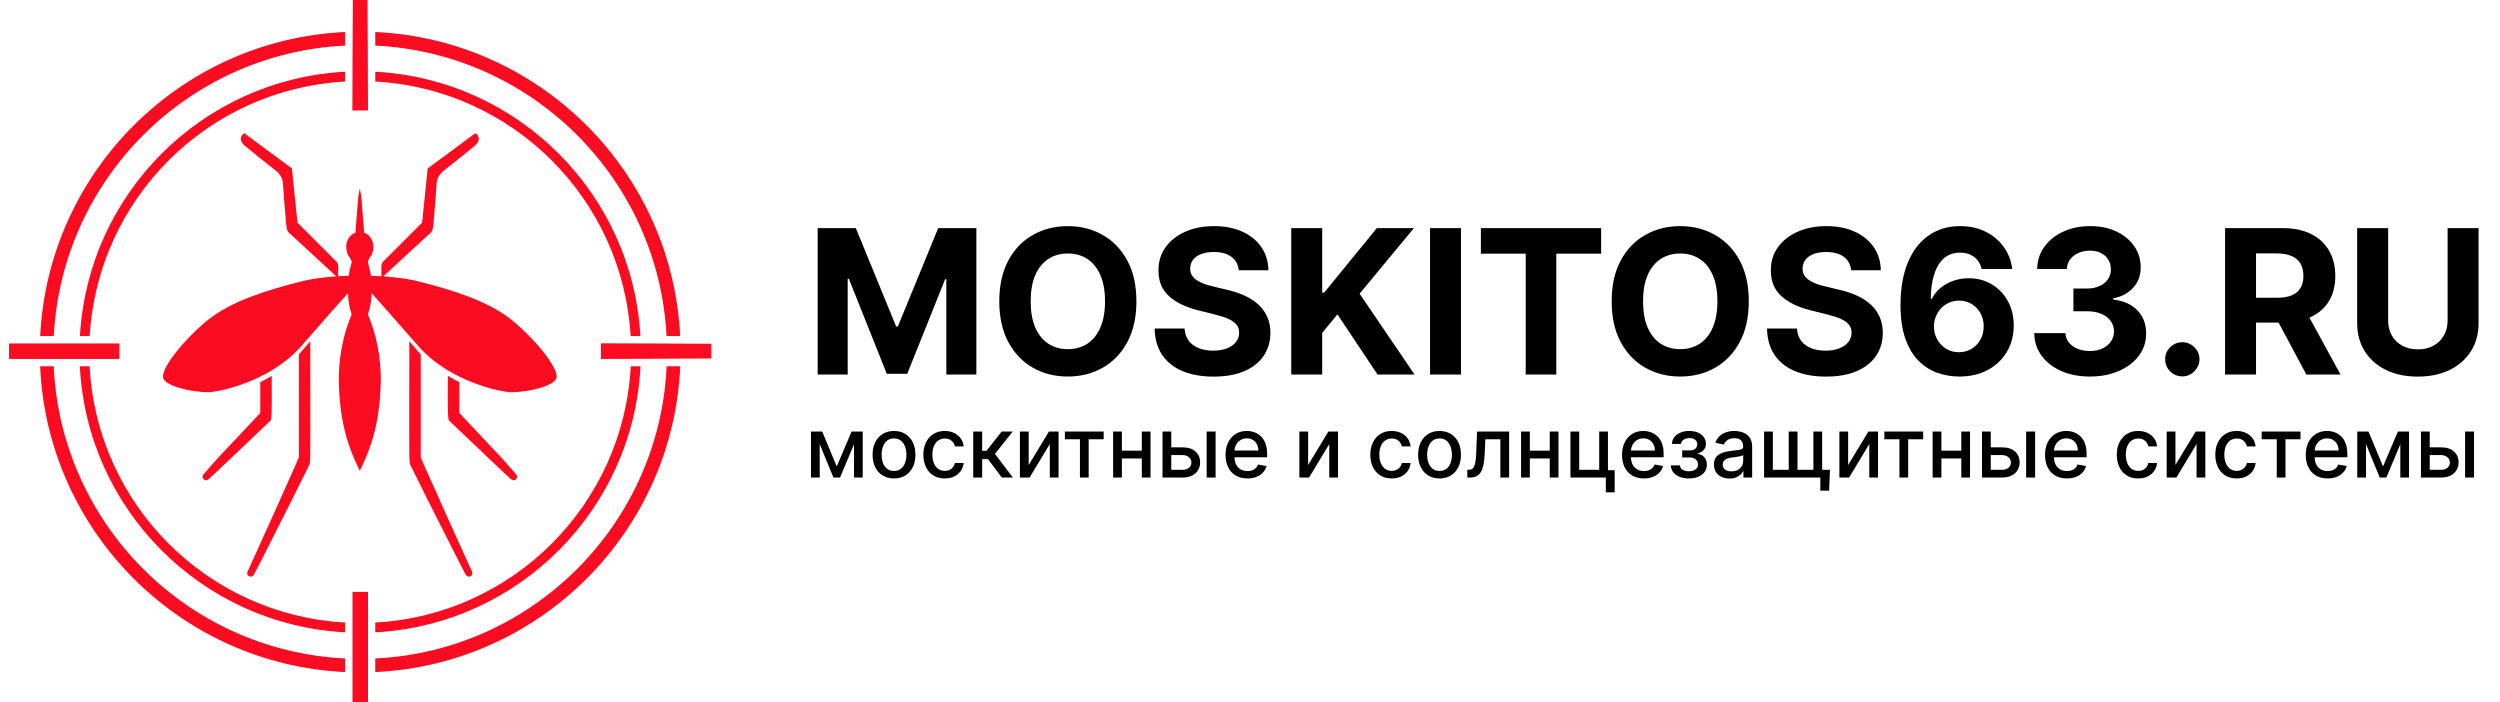
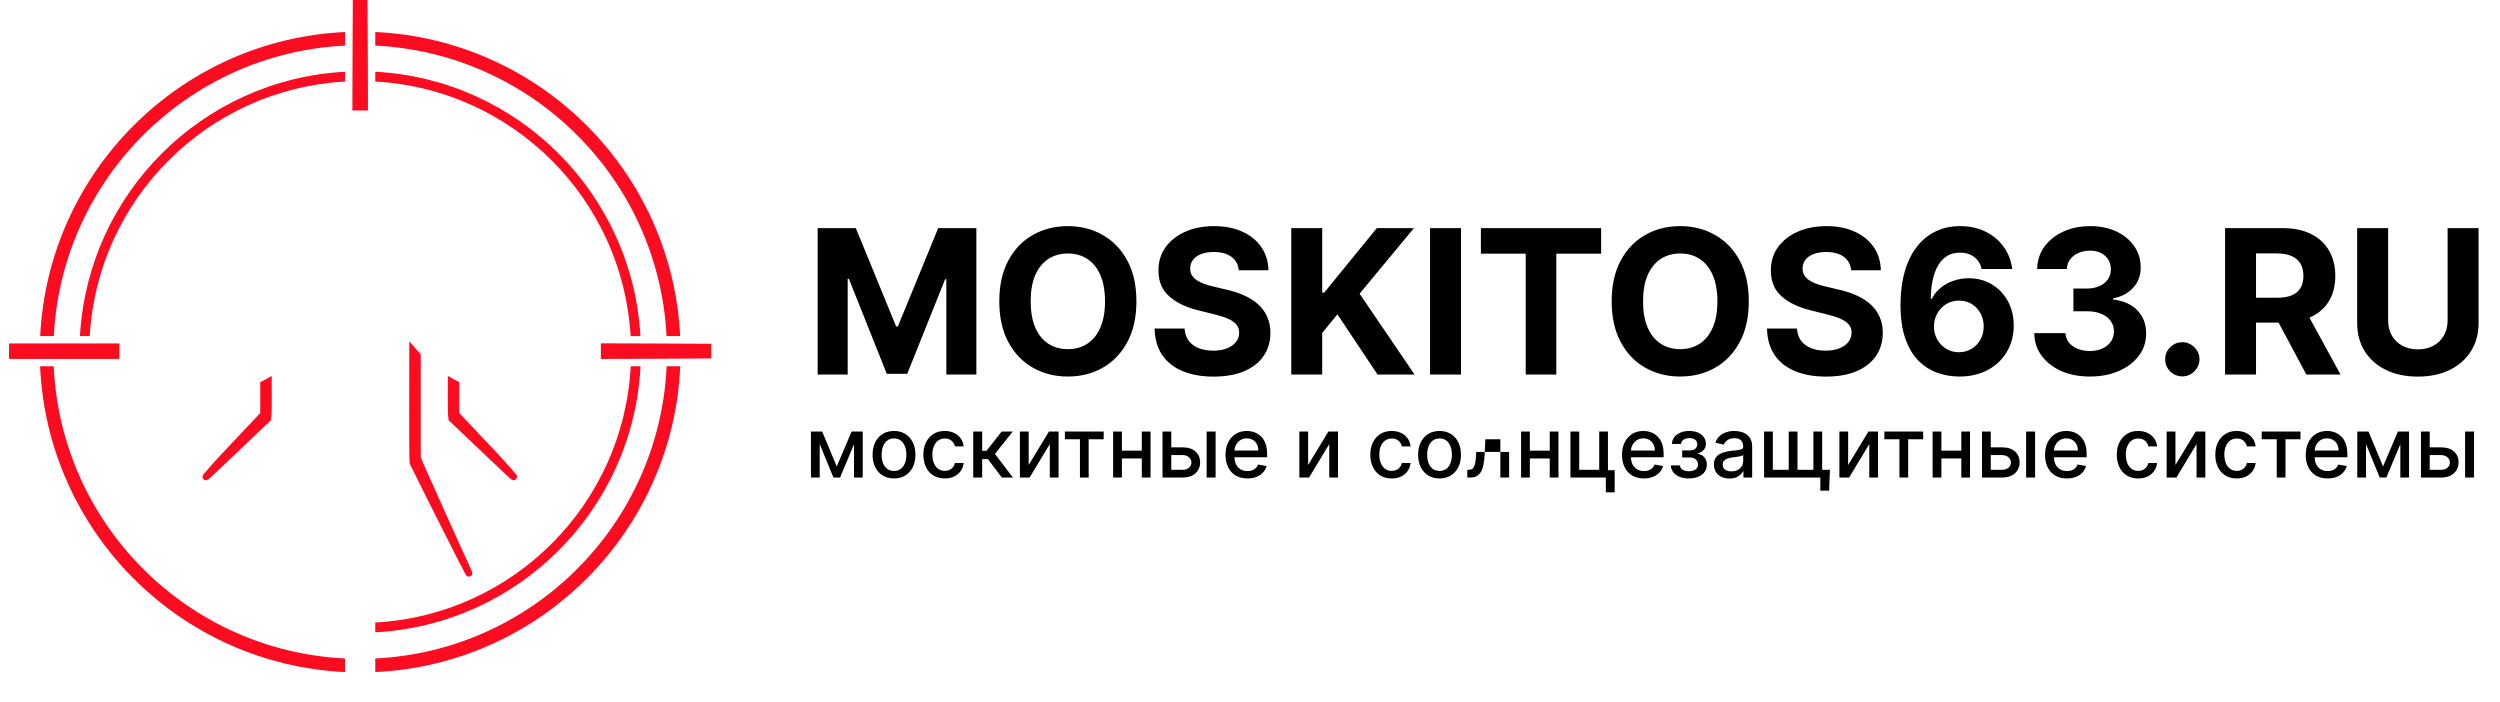
<svg xmlns="http://www.w3.org/2000/svg" width="267" height="75" viewBox="0 0 267 75" fill="none">
  <path d="M39.301 11.795L39.281 5.898L39.252 0H37.681L37.652 5.898L37.633 11.795H39.301Z" fill="#FB0C20" />
  <path d="M71.188 35.894C70.329 19.123 56.861 5.684 40.079 4.87V3.418C57.663 4.234 71.78 18.322 72.641 35.894H71.188Z" fill="#FB0C20" />
  <path d="M4.292 35.894C5.153 18.322 19.27 4.234 36.854 3.418V4.87C20.072 5.684 6.604 19.123 5.745 35.894H4.292Z" fill="#FB0C20" />
  <path d="M72.65 39.119H71.197C70.426 55.973 56.922 69.507 40.079 70.323V71.776C57.723 70.957 71.876 56.775 72.65 39.119Z" fill="#FB0C20" />
  <path d="M36.854 70.323V71.776C19.21 70.957 5.057 56.775 4.284 39.119H5.736C6.507 55.973 20.011 69.507 36.854 70.323Z" fill="#FB0C20" />
  <path d="M40.079 8.707C54.745 9.513 66.5 21.24 67.351 35.894H68.396C67.543 20.664 55.321 8.47 40.079 7.662V8.707Z" fill="#FB0C20" />
  <path d="M8.537 35.894C9.39 20.664 21.612 8.47 36.854 7.662V8.707C22.188 9.513 10.433 21.24 9.582 35.894H8.537Z" fill="#FB0C20" />
  <path d="M68.406 39.119H67.361C66.597 53.857 54.805 65.677 40.079 66.486V67.531C55.381 66.72 67.639 54.433 68.406 39.119Z" fill="#FB0C20" />
-   <path d="M36.854 66.486V67.531C21.552 66.72 9.294 54.433 8.527 39.119H9.572C10.336 53.857 22.128 65.677 36.854 66.486Z" fill="#FB0C20" />
  <path d="M64.171 38.334L70.069 38.315L75.967 38.285V36.715L70.069 36.685L64.171 36.666V38.334Z" fill="#FB0C20" />
  <path d="M12.752 36.679H0.967V38.334H12.752V36.679Z" fill="#FB0C20" />
-   <path d="M37.645 63.215V75H39.301V63.215H37.645Z" fill="#FB0C20" />
-   <path d="M26.086 14.222L31.18 17.994L31.768 23.774L35.785 27.791C35.824 27.834 35.861 27.869 35.896 27.9C36.028 28.022 36.12 28.106 36.12 28.541V29.5C36.491 29.478 36.867 29.461 37.244 29.449C37.305 28.961 37.391 28.648 37.468 28.368C37.5 28.248 37.531 28.135 37.558 28.016C37.586 27.894 37.462 27.656 37.304 27.441C37.155 27.238 37.079 27.099 37.007 26.694C36.934 26.289 36.997 25.95 37.095 25.711C37.193 25.473 37.505 24.965 37.96 24.871L38.232 21.355C38.262 20.978 38.31 20.732 38.361 20.469C38.383 20.356 38.406 20.24 38.428 20.109C38.449 20.231 38.47 20.34 38.49 20.445L38.49 20.446L38.49 20.446C38.542 20.718 38.589 20.967 38.62 21.355L38.892 24.871C39.347 24.965 39.659 25.473 39.757 25.711C39.854 25.95 39.917 26.289 39.845 26.694C39.772 27.099 39.697 27.238 39.548 27.441C39.39 27.656 39.266 27.894 39.294 28.016C39.32 28.135 39.351 28.248 39.384 28.368C39.46 28.647 39.546 28.961 39.608 29.449C39.985 29.461 40.36 29.478 40.732 29.5V28.541C40.732 28.106 40.824 28.022 40.956 27.9C40.99 27.869 41.028 27.834 41.067 27.791L45.083 23.774L45.671 17.994L50.766 14.222L50.775 14.229L50.789 14.239L50.805 14.25C50.938 14.346 51.131 14.484 51.131 14.855C51.131 15.12 50.944 15.325 50.81 15.471L50.789 15.494C50.785 15.499 50.781 15.503 50.777 15.508C50.773 15.512 50.769 15.516 50.766 15.52C49.933 16.222 47.931 17.816 47.414 18.212C46.887 18.616 46.736 19.051 46.654 19.345C46.572 20.488 46.386 22.951 46.308 23.774C46.22 24.696 46.129 24.771 45.758 25.074C45.73 25.097 45.702 25.12 45.671 25.145L40.943 29.514C42.293 29.606 43.579 29.779 44.661 30.049C48.439 30.993 52.139 32.186 54.567 34.109C56.995 36.033 59.679 39.295 59.437 40.356C59.256 41.147 56.654 41.888 54.567 41.888C53.721 41.888 48.096 40.876 44.661 36.945C41.914 33.8 40.241 31.924 39.748 31.379L39.691 31.312C39.669 32.156 39.526 32.85 39.294 33.588C40.117 35.464 40.766 38.232 40.661 41.097C40.497 45.586 39.536 47.992 38.426 50.296C37.316 47.992 36.355 45.586 36.191 41.097C36.086 38.232 36.735 35.464 37.558 33.588C37.326 32.85 37.182 32.156 37.161 31.312L37.103 31.379C36.61 31.924 34.938 33.8 32.19 36.945C28.756 40.876 23.131 41.888 22.284 41.888C20.197 41.888 17.595 41.147 17.415 40.356C17.172 39.295 19.856 36.033 22.284 34.109C24.713 32.186 28.413 30.993 32.19 30.049C33.272 29.779 34.559 29.606 35.908 29.514L31.18 25.145L31.154 25.123L31.121 25.096L31.094 25.074C30.723 24.771 30.631 24.696 30.544 23.774C30.465 22.951 30.279 20.488 30.197 19.345C30.116 19.051 29.964 18.616 29.438 18.212C28.92 17.816 26.919 16.222 26.086 15.52C26.072 15.504 26.057 15.488 26.041 15.471C25.908 15.325 25.72 15.12 25.72 14.855C25.72 14.484 25.913 14.346 26.047 14.25C26.06 14.24 26.074 14.231 26.086 14.222Z" fill="#FB0C20" />
  <path d="M27.795 44.109V40.813C28.201 40.613 28.611 40.391 29.018 40.146C29.027 41.824 29.03 43.739 29.008 44.109C29.004 44.177 29 44.239 28.997 44.295L28.997 44.296C28.976 44.669 28.968 44.813 28.902 44.912C28.488 45.305 27.981 45.788 27.434 46.309L27.434 46.31L27.424 46.319C25.267 48.373 22.49 51.017 22.297 51.161C21.994 51.389 21.851 51.284 21.728 51.161C21.55 50.983 21.64 50.757 21.728 50.669C21.728 50.669 22.753 49.465 23.537 48.626C24.573 47.518 27.795 44.109 27.795 44.109Z" fill="#FB0C20" />
-   <path d="M31.917 48.844V37.836C32.009 37.737 32.1 37.636 32.19 37.534C32.521 37.155 32.837 36.794 33.137 36.451C33.148 40.316 33.155 48.441 33.13 48.863C33.126 48.929 33.123 48.99 33.12 49.045L33.119 49.049C33.099 49.423 33.091 49.566 33.025 49.665L31.182 53.373C30.83 54.069 30.459 54.803 30.091 55.532L30.089 55.536L30.089 55.536C28.639 58.409 27.226 61.207 27.131 61.348C26.919 61.662 26.75 61.61 26.594 61.535C26.367 61.425 26.378 61.182 26.432 61.069C26.432 61.069 28.636 56.221 29.1 55.171C29.715 53.783 31.637 49.505 31.637 49.505L31.917 48.844Z" fill="#FB0C20" />
  <path d="M43.721 48.863C43.697 48.441 43.704 40.316 43.714 36.451C44.014 36.794 44.33 37.154 44.661 37.534C44.751 37.636 44.842 37.737 44.935 37.836V48.844L45.215 49.505C45.215 49.505 47.137 53.783 47.751 55.171C48.216 56.221 50.42 61.069 50.42 61.069C50.474 61.182 50.484 61.425 50.258 61.535C50.101 61.61 49.932 61.662 49.72 61.348C49.625 61.207 48.213 58.409 46.763 55.538L46.763 55.536L46.763 55.536L46.76 55.531C46.392 54.802 46.022 54.069 45.67 53.373L43.827 49.665C43.761 49.566 43.753 49.423 43.732 49.049L43.726 48.947L43.721 48.863Z" fill="#FB0C20" />
  <path d="M47.844 44.109C47.822 43.739 47.825 41.824 47.833 40.146C48.24 40.391 48.651 40.613 49.057 40.813V44.109C49.057 44.109 52.279 47.518 53.315 48.626C54.099 49.465 55.123 50.669 55.123 50.669C55.212 50.757 55.301 50.983 55.123 51.161C55 51.284 54.858 51.389 54.554 51.161C54.361 51.017 51.583 48.371 49.426 46.318L49.426 46.317L49.425 46.316L49.418 46.31C48.871 45.788 48.363 45.306 47.949 44.912C47.883 44.813 47.875 44.669 47.854 44.296C47.851 44.239 47.848 44.177 47.844 44.109Z" fill="#FB0C20" />
  <path d="M87.326 24.364H91.403L95.709 34.869H95.892L100.198 24.364H104.275V40H101.068V29.823H100.939L96.892 39.924H94.709L90.662 29.784H90.532V40H87.326V24.364ZM121.368 32.182C121.368 33.887 121.045 35.338 120.398 36.534C119.757 37.73 118.881 38.644 117.772 39.275C116.667 39.901 115.425 40.214 114.046 40.214C112.656 40.214 111.409 39.898 110.305 39.267C109.2 38.636 108.327 37.722 107.686 36.526C107.045 35.33 106.724 33.882 106.724 32.182C106.724 30.477 107.045 29.026 107.686 27.83C108.327 26.634 109.2 25.723 110.305 25.097C111.409 24.465 112.656 24.15 114.046 24.15C115.425 24.15 116.667 24.465 117.772 25.097C118.881 25.723 119.757 26.634 120.398 27.83C121.045 29.026 121.368 30.477 121.368 32.182ZM118.016 32.182C118.016 31.077 117.851 30.146 117.52 29.387C117.194 28.629 116.733 28.054 116.138 27.662C115.542 27.27 114.845 27.074 114.046 27.074C113.247 27.074 112.55 27.27 111.954 27.662C111.358 28.054 110.895 28.629 110.564 29.387C110.239 30.146 110.076 31.077 110.076 32.182C110.076 33.286 110.239 34.218 110.564 34.976C110.895 35.735 111.358 36.31 111.954 36.702C112.55 37.094 113.247 37.29 114.046 37.29C114.845 37.29 115.542 37.094 116.138 36.702C116.733 36.31 117.194 35.735 117.52 34.976C117.851 34.218 118.016 33.286 118.016 32.182ZM132.299 28.861C132.238 28.245 131.976 27.766 131.513 27.425C131.05 27.084 130.421 26.914 129.627 26.914C129.087 26.914 128.632 26.99 128.26 27.143C127.889 27.29 127.604 27.497 127.405 27.761C127.212 28.026 127.115 28.326 127.115 28.662C127.105 28.942 127.163 29.186 127.291 29.395C127.423 29.604 127.604 29.784 127.833 29.937C128.062 30.085 128.326 30.215 128.627 30.326C128.927 30.433 129.248 30.525 129.589 30.601L130.994 30.937C131.676 31.09 132.302 31.294 132.872 31.548C133.442 31.803 133.936 32.116 134.353 32.487C134.77 32.859 135.094 33.297 135.323 33.8C135.557 34.304 135.676 34.882 135.681 35.534C135.676 36.49 135.432 37.32 134.949 38.023C134.47 38.72 133.778 39.262 132.872 39.649C131.971 40.031 130.884 40.221 129.612 40.221C128.349 40.221 127.25 40.028 126.313 39.641C125.382 39.254 124.654 38.682 124.13 37.923C123.611 37.16 123.338 36.216 123.313 35.091H126.512C126.548 35.615 126.698 36.053 126.962 36.404C127.232 36.75 127.591 37.012 128.039 37.19C128.492 37.363 129.003 37.45 129.574 37.45C130.133 37.45 130.62 37.368 131.032 37.206C131.449 37.043 131.772 36.816 132.001 36.526C132.23 36.236 132.345 35.903 132.345 35.526C132.345 35.175 132.241 34.88 132.032 34.64C131.828 34.401 131.528 34.197 131.131 34.029C130.739 33.861 130.258 33.709 129.688 33.571L127.985 33.144C126.667 32.823 125.626 32.322 124.863 31.64C124.099 30.958 123.72 30.039 123.725 28.884C123.72 27.937 123.972 27.11 124.481 26.402C124.995 25.695 125.7 25.142 126.596 24.745C127.492 24.348 128.51 24.15 129.65 24.15C130.81 24.15 131.823 24.348 132.689 24.745C133.559 25.142 134.236 25.695 134.719 26.402C135.203 27.11 135.452 27.929 135.468 28.861H132.299ZM137.905 40V24.364H141.211V31.258H141.417L147.044 24.364H151.007L145.204 31.365L151.075 40H147.121L142.837 33.571L141.211 35.556V40H137.905ZM156.034 24.364V40H152.728V24.364H156.034ZM158.159 27.089V24.364H171.001V27.089H166.214V40H162.946V27.089H158.159ZM186.771 32.182C186.771 33.887 186.447 35.338 185.801 36.534C185.16 37.73 184.284 38.644 183.175 39.275C182.07 39.901 180.828 40.214 179.449 40.214C178.059 40.214 176.812 39.898 175.708 39.267C174.603 38.636 173.73 37.722 173.089 36.526C172.448 35.33 172.127 33.882 172.127 32.182C172.127 30.477 172.448 29.026 173.089 27.83C173.73 26.634 174.603 25.723 175.708 25.097C176.812 24.465 178.059 24.15 179.449 24.15C180.828 24.15 182.07 24.465 183.175 25.097C184.284 25.723 185.16 26.634 185.801 27.83C186.447 29.026 186.771 30.477 186.771 32.182ZM183.419 32.182C183.419 31.077 183.254 30.146 182.923 29.387C182.597 28.629 182.136 28.054 181.541 27.662C180.945 27.27 180.248 27.074 179.449 27.074C178.65 27.074 177.952 27.27 177.357 27.662C176.761 28.054 176.298 28.629 175.967 29.387C175.642 30.146 175.479 31.077 175.479 32.182C175.479 33.286 175.642 34.218 175.967 34.976C176.298 35.735 176.761 36.31 177.357 36.702C177.952 37.094 178.65 37.29 179.449 37.29C180.248 37.29 180.945 37.094 181.541 36.702C182.136 36.31 182.597 35.735 182.923 34.976C183.254 34.218 183.419 33.286 183.419 32.182ZM197.702 28.861C197.641 28.245 197.379 27.766 196.916 27.425C196.452 27.084 195.824 26.914 195.03 26.914C194.49 26.914 194.035 26.99 193.663 27.143C193.292 27.29 193.007 27.497 192.808 27.761C192.615 28.026 192.518 28.326 192.518 28.662C192.508 28.942 192.566 29.186 192.694 29.395C192.826 29.604 193.007 29.784 193.236 29.937C193.465 30.085 193.729 30.215 194.03 30.326C194.33 30.433 194.651 30.525 194.992 30.601L196.396 30.937C197.079 31.09 197.705 31.294 198.275 31.548C198.845 31.803 199.338 32.116 199.756 32.487C200.173 32.859 200.496 33.297 200.725 33.8C200.96 34.304 201.079 34.882 201.084 35.534C201.079 36.49 200.835 37.32 200.351 38.023C199.873 38.72 199.181 39.262 198.275 39.649C197.374 40.031 196.287 40.221 195.015 40.221C193.752 40.221 192.653 40.028 191.716 39.641C190.785 39.254 190.057 38.682 189.533 37.923C189.013 37.16 188.741 36.216 188.716 35.091H191.915C191.95 35.615 192.101 36.053 192.365 36.404C192.635 36.75 192.994 37.012 193.442 37.19C193.895 37.363 194.406 37.45 194.976 37.45C195.536 37.45 196.022 37.368 196.435 37.206C196.852 37.043 197.175 36.816 197.404 36.526C197.633 36.236 197.748 35.903 197.748 35.526C197.748 35.175 197.644 34.88 197.435 34.64C197.231 34.401 196.931 34.197 196.534 34.029C196.142 33.861 195.661 33.709 195.091 33.571L193.388 33.144C192.07 32.823 191.029 32.322 190.266 31.64C189.502 30.958 189.123 30.039 189.128 28.884C189.123 27.937 189.375 27.11 189.884 26.402C190.398 25.695 191.103 25.142 191.999 24.745C192.895 24.348 193.913 24.15 195.053 24.15C196.213 24.15 197.226 24.348 198.091 24.745C198.962 25.142 199.639 25.695 200.122 26.402C200.606 27.11 200.855 27.929 200.871 28.861H197.702ZM209.217 40.214C208.413 40.209 207.637 40.074 206.889 39.809C206.146 39.544 205.479 39.114 204.888 38.519C204.298 37.923 203.83 37.134 203.484 36.152C203.143 35.17 202.972 33.963 202.972 32.533C202.977 31.22 203.127 30.047 203.423 29.013C203.723 27.975 204.15 27.094 204.705 26.372C205.265 25.649 205.934 25.099 206.713 24.723C207.492 24.341 208.365 24.15 209.332 24.15C210.375 24.15 211.297 24.354 212.096 24.761C212.895 25.163 213.536 25.71 214.02 26.402C214.508 27.094 214.804 27.871 214.905 28.731H211.645C211.518 28.186 211.251 27.759 210.844 27.448C210.436 27.138 209.933 26.982 209.332 26.982C208.314 26.982 207.54 27.425 207.011 28.311C206.487 29.197 206.219 30.4 206.209 31.922H206.316C206.55 31.459 206.866 31.065 207.263 30.739C207.665 30.408 208.121 30.156 208.63 29.983C209.144 29.805 209.686 29.716 210.256 29.716C211.182 29.716 212.007 29.935 212.73 30.372C213.452 30.805 214.022 31.401 214.44 32.159C214.857 32.917 215.066 33.785 215.066 34.762C215.066 35.821 214.819 36.763 214.325 37.587C213.837 38.412 213.152 39.058 212.271 39.527C211.396 39.99 210.378 40.219 209.217 40.214ZM209.202 37.618C209.711 37.618 210.167 37.496 210.569 37.251C210.971 37.007 211.287 36.676 211.516 36.259C211.745 35.842 211.859 35.373 211.859 34.854C211.859 34.335 211.745 33.869 211.516 33.457C211.292 33.045 210.981 32.716 210.584 32.472C210.187 32.228 209.734 32.105 209.225 32.105C208.843 32.105 208.49 32.177 208.164 32.319C207.843 32.462 207.561 32.66 207.316 32.915C207.077 33.169 206.889 33.465 206.751 33.8C206.614 34.131 206.545 34.485 206.545 34.862C206.545 35.366 206.66 35.826 206.889 36.244C207.123 36.661 207.438 36.994 207.836 37.244C208.238 37.493 208.693 37.618 209.202 37.618ZM223.189 40.214C222.049 40.214 221.034 40.018 220.143 39.626C219.257 39.229 218.558 38.684 218.043 37.992C217.534 37.295 217.272 36.49 217.257 35.579H220.586C220.606 35.961 220.731 36.297 220.96 36.587C221.194 36.872 221.505 37.094 221.891 37.251C222.278 37.409 222.713 37.488 223.197 37.488C223.701 37.488 224.146 37.399 224.533 37.221C224.92 37.043 225.223 36.796 225.442 36.48C225.661 36.165 225.77 35.801 225.77 35.389C225.77 34.971 225.653 34.602 225.419 34.281C225.19 33.956 224.859 33.701 224.426 33.518C223.999 33.335 223.49 33.243 222.899 33.243H221.441V30.815H222.899C223.398 30.815 223.838 30.729 224.22 30.556C224.607 30.383 224.907 30.143 225.121 29.838C225.335 29.527 225.442 29.166 225.442 28.754C225.442 28.362 225.348 28.018 225.159 27.723C224.976 27.423 224.716 27.189 224.38 27.021C224.05 26.853 223.663 26.769 223.22 26.769C222.772 26.769 222.362 26.85 221.991 27.013C221.619 27.171 221.321 27.397 221.097 27.692C220.873 27.988 220.754 28.334 220.739 28.731H217.57C217.585 27.83 217.842 27.036 218.341 26.349C218.84 25.662 219.512 25.125 220.357 24.738C221.207 24.346 222.166 24.15 223.235 24.15C224.314 24.15 225.258 24.346 226.068 24.738C226.877 25.13 227.506 25.659 227.954 26.326C228.407 26.988 228.631 27.731 228.625 28.555C228.631 29.431 228.358 30.161 227.809 30.746C227.264 31.332 226.554 31.703 225.678 31.861V31.983C226.829 32.131 227.704 32.531 228.305 33.182C228.911 33.828 229.211 34.638 229.206 35.61C229.211 36.501 228.954 37.292 228.435 37.984C227.921 38.677 227.21 39.221 226.304 39.618C225.398 40.015 224.36 40.214 223.189 40.214ZM233.073 40.199C232.569 40.199 232.136 40.02 231.775 39.664C231.419 39.303 231.24 38.87 231.24 38.366C231.24 37.867 231.419 37.44 231.775 37.084C232.136 36.727 232.569 36.549 233.073 36.549C233.561 36.549 233.989 36.727 234.355 37.084C234.722 37.44 234.905 37.867 234.905 38.366C234.905 38.702 234.819 39.01 234.646 39.29C234.478 39.565 234.256 39.786 233.981 39.954C233.707 40.117 233.404 40.199 233.073 40.199ZM237.637 40V24.364H243.806C244.987 24.364 245.994 24.575 246.829 24.997C247.669 25.415 248.308 26.008 248.745 26.776C249.188 27.54 249.41 28.438 249.41 29.471C249.41 30.51 249.186 31.403 248.738 32.151C248.29 32.894 247.641 33.465 246.791 33.861C245.946 34.258 244.923 34.457 243.722 34.457H239.591V31.8H243.187C243.818 31.8 244.343 31.713 244.76 31.541C245.177 31.367 245.488 31.108 245.691 30.762C245.9 30.416 246.005 29.985 246.005 29.471C246.005 28.952 245.9 28.515 245.691 28.158C245.488 27.802 245.175 27.532 244.752 27.349C244.335 27.161 243.808 27.066 243.172 27.066H240.943V40H237.637ZM246.081 32.884L249.967 40H246.318L242.515 32.884H246.081ZM261.404 24.364H264.71V34.518C264.71 35.658 264.438 36.656 263.893 37.511C263.354 38.366 262.598 39.033 261.626 39.511C260.653 39.985 259.521 40.221 258.228 40.221C256.93 40.221 255.795 39.985 254.823 39.511C253.851 39.033 253.095 38.366 252.555 37.511C252.016 36.656 251.746 35.658 251.746 34.518V24.364H255.052V34.236C255.052 34.831 255.182 35.361 255.441 35.824C255.706 36.287 256.078 36.651 256.556 36.916C257.034 37.18 257.592 37.312 258.228 37.312C258.869 37.312 259.427 37.18 259.9 36.916C260.379 36.651 260.748 36.287 261.007 35.824C261.272 35.361 261.404 34.831 261.404 34.236V24.364Z" fill="black" />
-   <path d="M89.364 49.818L90.949 46.091H91.774L89.719 51H89.009L86.996 46.091H87.811L89.364 49.818ZM87.545 46.091V51H86.609V46.091H87.545ZM91.208 51V46.091H92.138V51H91.208ZM95.48 51.099C95.019 51.099 94.618 50.994 94.275 50.783C93.932 50.572 93.665 50.277 93.476 49.897C93.286 49.518 93.191 49.075 93.191 48.568C93.191 48.059 93.286 47.613 93.476 47.232C93.665 46.85 93.932 46.554 94.275 46.343C94.618 46.133 95.019 46.027 95.48 46.027C95.94 46.027 96.341 46.133 96.684 46.343C97.028 46.554 97.294 46.85 97.483 47.232C97.673 47.613 97.768 48.059 97.768 48.568C97.768 49.075 97.673 49.518 97.483 49.897C97.294 50.277 97.028 50.572 96.684 50.783C96.341 50.994 95.94 51.099 95.48 51.099ZM95.483 50.297C95.781 50.297 96.028 50.218 96.224 50.06C96.42 49.903 96.565 49.693 96.659 49.431C96.755 49.169 96.803 48.88 96.803 48.565C96.803 48.251 96.755 47.964 96.659 47.702C96.565 47.438 96.42 47.225 96.224 47.066C96.028 46.906 95.781 46.826 95.483 46.826C95.182 46.826 94.933 46.906 94.735 47.066C94.539 47.225 94.393 47.438 94.297 47.702C94.203 47.964 94.156 48.251 94.156 48.565C94.156 48.88 94.203 49.169 94.297 49.431C94.393 49.693 94.539 49.903 94.735 50.06C94.933 50.218 95.182 50.297 95.483 50.297ZM100.902 51.099C100.427 51.099 100.018 50.992 99.675 50.776C99.334 50.559 99.072 50.26 98.889 49.878C98.706 49.497 98.614 49.06 98.614 48.568C98.614 48.069 98.708 47.629 98.895 47.248C99.083 46.864 99.347 46.565 99.688 46.35C100.029 46.135 100.43 46.027 100.893 46.027C101.266 46.027 101.598 46.096 101.89 46.235C102.182 46.371 102.417 46.563 102.596 46.81C102.777 47.057 102.885 47.346 102.919 47.676H101.989C101.938 47.446 101.821 47.248 101.637 47.082C101.456 46.916 101.213 46.832 100.909 46.832C100.642 46.832 100.409 46.903 100.209 47.043C100.011 47.182 99.856 47.38 99.745 47.638C99.635 47.894 99.579 48.196 99.579 48.545C99.579 48.903 99.633 49.212 99.742 49.472C99.851 49.732 100.004 49.934 100.202 50.076C100.403 50.219 100.638 50.291 100.909 50.291C101.09 50.291 101.254 50.258 101.401 50.191C101.55 50.123 101.675 50.026 101.775 49.901C101.877 49.775 101.949 49.624 101.989 49.447H102.919C102.885 49.764 102.782 50.048 102.609 50.297C102.436 50.546 102.205 50.742 101.916 50.885C101.628 51.028 101.29 51.099 100.902 51.099ZM103.941 51V46.091H104.897V48.149H105.357L106.977 46.091H108.16L106.258 48.478L108.182 51H106.996L105.517 49.038H104.897V51H103.941ZM109.861 49.661L112.025 46.091H113.054V51H112.117V47.427L109.963 51H108.924V46.091H109.861V49.661ZM113.73 46.916V46.091H117.872V46.916H116.27V51H115.337V46.916H113.73ZM122.209 48.133V48.961H119.55V48.133H122.209ZM119.819 46.091V51H118.882V46.091H119.819ZM122.877 46.091V51H121.944V46.091H122.877ZM124.875 47.778H126.3C126.901 47.778 127.364 47.928 127.687 48.226C128.011 48.524 128.173 48.909 128.173 49.38C128.173 49.686 128.101 49.962 127.956 50.207C127.811 50.452 127.599 50.646 127.32 50.789C127.041 50.93 126.701 51 126.3 51H124.156V46.091H125.092V50.175H126.3C126.575 50.175 126.801 50.104 126.978 49.961C127.155 49.816 127.243 49.632 127.243 49.408C127.243 49.172 127.155 48.979 126.978 48.83C126.801 48.679 126.575 48.603 126.3 48.603H124.875V47.778ZM128.87 51V46.091H129.826V51H128.87ZM133.224 51.099C132.74 51.099 132.324 50.996 131.974 50.789C131.627 50.58 131.358 50.287 131.169 49.91C130.981 49.531 130.887 49.087 130.887 48.577C130.887 48.075 130.981 47.631 131.169 47.248C131.358 46.864 131.623 46.565 131.961 46.35C132.302 46.135 132.701 46.027 133.157 46.027C133.434 46.027 133.702 46.073 133.962 46.164C134.222 46.256 134.455 46.4 134.662 46.596C134.869 46.792 135.032 47.047 135.151 47.36C135.27 47.671 135.33 48.049 135.33 48.494V48.833H131.428V48.117H134.393C134.393 47.866 134.342 47.643 134.24 47.449C134.138 47.253 133.994 47.099 133.809 46.986C133.625 46.873 133.41 46.816 133.163 46.816C132.895 46.816 132.66 46.883 132.46 47.015C132.262 47.145 132.108 47.315 132 47.526C131.893 47.735 131.84 47.962 131.84 48.207V48.766C131.84 49.094 131.897 49.373 132.012 49.603C132.13 49.834 132.293 50.009 132.501 50.131C132.71 50.25 132.954 50.31 133.233 50.31C133.414 50.31 133.58 50.284 133.729 50.233C133.878 50.18 134.007 50.101 134.115 49.996C134.224 49.892 134.307 49.763 134.365 49.61L135.269 49.773C135.197 50.039 135.067 50.272 134.879 50.473C134.694 50.671 134.461 50.825 134.179 50.936C133.9 51.045 133.582 51.099 133.224 51.099ZM139.708 49.661L141.872 46.091H142.901V51H141.965V47.427L139.811 51H138.772V46.091H139.708V49.661ZM148.636 51.099C148.161 51.099 147.752 50.992 147.408 50.776C147.068 50.559 146.806 50.26 146.622 49.878C146.439 49.497 146.347 49.06 146.347 48.568C146.347 48.069 146.441 47.629 146.629 47.248C146.816 46.864 147.08 46.565 147.421 46.35C147.762 46.135 148.164 46.027 148.626 46.027C148.999 46.027 149.331 46.096 149.623 46.235C149.915 46.371 150.151 46.563 150.33 46.81C150.511 47.057 150.618 47.346 150.652 47.676H149.722C149.671 47.446 149.554 47.248 149.371 47.082C149.19 46.916 148.947 46.832 148.642 46.832C148.376 46.832 148.143 46.903 147.942 47.043C147.744 47.182 147.59 47.38 147.479 47.638C147.368 47.894 147.313 48.196 147.313 48.545C147.313 48.903 147.367 49.212 147.476 49.472C147.584 49.732 147.738 49.934 147.936 50.076C148.136 50.219 148.372 50.291 148.642 50.291C148.823 50.291 148.987 50.258 149.134 50.191C149.283 50.123 149.408 50.026 149.508 49.901C149.611 49.775 149.682 49.624 149.722 49.447H150.652C150.618 49.764 150.515 50.048 150.342 50.297C150.17 50.546 149.939 50.742 149.649 50.885C149.361 51.028 149.024 51.099 148.636 51.099ZM153.742 51.099C153.282 51.099 152.88 50.994 152.537 50.783C152.194 50.572 151.928 50.277 151.738 49.897C151.549 49.518 151.454 49.075 151.454 48.568C151.454 48.059 151.549 47.613 151.738 47.232C151.928 46.85 152.194 46.554 152.537 46.343C152.88 46.133 153.282 46.027 153.742 46.027C154.202 46.027 154.604 46.133 154.947 46.343C155.29 46.554 155.556 46.85 155.746 47.232C155.936 47.613 156.031 48.059 156.031 48.568C156.031 49.075 155.936 49.518 155.746 49.897C155.556 50.277 155.29 50.572 154.947 50.783C154.604 50.994 154.202 51.099 153.742 51.099ZM153.745 50.297C154.044 50.297 154.291 50.218 154.487 50.06C154.683 49.903 154.828 49.693 154.922 49.431C155.017 49.169 155.065 48.88 155.065 48.565C155.065 48.251 155.017 47.964 154.922 47.702C154.828 47.438 154.683 47.225 154.487 47.066C154.291 46.906 154.044 46.826 153.745 46.826C153.445 46.826 153.196 46.906 152.998 47.066C152.802 47.225 152.656 47.438 152.56 47.702C152.466 47.964 152.419 48.251 152.419 48.565C152.419 48.88 152.466 49.169 152.56 49.431C152.656 49.693 152.802 49.903 152.998 50.06C153.196 50.218 153.445 50.297 153.745 50.297ZM156.711 51L156.707 50.172H156.883C157.019 50.172 157.133 50.144 157.225 50.086C157.319 50.026 157.396 49.926 157.455 49.785C157.515 49.645 157.561 49.451 157.593 49.204C157.625 48.955 157.648 48.641 157.663 48.264L157.749 46.091H161.175V51H160.239V46.916H158.635L158.558 48.584C158.539 48.989 158.497 49.342 158.433 49.645C158.371 49.947 158.281 50.2 158.162 50.402C158.042 50.603 157.889 50.753 157.701 50.853C157.514 50.951 157.286 51 157.017 51H156.711ZM165.777 48.133V48.961H163.118V48.133H165.777ZM163.386 46.091V51H162.45V46.091H163.386ZM166.445 46.091V51H165.512V46.091H166.445ZM171.728 46.091V50.217H172.447V52.582H171.504V51H167.723V46.091H168.66V50.175H170.795V46.091H171.728ZM175.569 51.099C175.086 51.099 174.669 50.996 174.32 50.789C173.973 50.58 173.704 50.287 173.514 49.91C173.327 49.531 173.233 49.087 173.233 48.577C173.233 48.075 173.327 47.631 173.514 47.248C173.704 46.864 173.968 46.565 174.307 46.35C174.648 46.135 175.046 46.027 175.502 46.027C175.779 46.027 176.048 46.073 176.308 46.164C176.568 46.256 176.801 46.4 177.008 46.596C177.214 46.792 177.377 47.047 177.497 47.36C177.616 47.671 177.676 48.049 177.676 48.494V48.833H173.773V48.117H176.739C176.739 47.866 176.688 47.643 176.586 47.449C176.484 47.253 176.34 47.099 176.154 46.986C175.971 46.873 175.756 46.816 175.509 46.816C175.24 46.816 175.006 46.883 174.806 47.015C174.607 47.145 174.454 47.315 174.345 47.526C174.239 47.735 174.186 47.962 174.186 48.207V48.766C174.186 49.094 174.243 49.373 174.358 49.603C174.475 49.834 174.638 50.009 174.847 50.131C175.056 50.25 175.3 50.31 175.579 50.31C175.76 50.31 175.925 50.284 176.074 50.233C176.224 50.18 176.352 50.101 176.461 49.996C176.57 49.892 176.653 49.763 176.71 49.61L177.615 49.773C177.542 50.039 177.412 50.272 177.225 50.473C177.04 50.671 176.806 50.825 176.525 50.936C176.246 51.045 175.927 51.099 175.569 51.099ZM178.445 49.702H179.423C179.436 49.903 179.526 50.057 179.695 50.166C179.865 50.275 180.086 50.329 180.356 50.329C180.631 50.329 180.866 50.27 181.059 50.153C181.253 50.034 181.35 49.849 181.35 49.6C181.35 49.451 181.313 49.321 181.238 49.21C181.166 49.097 181.063 49.01 180.928 48.948C180.796 48.886 180.64 48.855 180.459 48.855H179.66V48.104H180.459C180.729 48.104 180.932 48.043 181.066 47.919C181.2 47.795 181.267 47.641 181.267 47.456C181.267 47.255 181.195 47.094 181.05 46.973C180.907 46.849 180.708 46.788 180.452 46.788C180.192 46.788 179.976 46.846 179.803 46.963C179.631 47.078 179.54 47.228 179.532 47.411H178.567C178.573 47.136 178.656 46.895 178.816 46.689C178.978 46.48 179.195 46.318 179.468 46.203C179.743 46.086 180.055 46.027 180.404 46.027C180.769 46.027 181.084 46.086 181.35 46.203C181.617 46.32 181.822 46.482 181.967 46.689C182.114 46.895 182.188 47.133 182.188 47.401C182.188 47.672 182.107 47.894 181.945 48.066C181.785 48.236 181.576 48.359 181.318 48.434V48.485C181.508 48.498 181.676 48.555 181.823 48.657C181.97 48.76 182.085 48.895 182.168 49.063C182.252 49.231 182.293 49.422 182.293 49.635C182.293 49.936 182.21 50.196 182.044 50.415C181.88 50.635 181.652 50.804 181.36 50.923C181.07 51.041 180.739 51.099 180.366 51.099C180.004 51.099 179.679 51.043 179.391 50.93C179.106 50.815 178.879 50.653 178.71 50.444C178.544 50.235 178.456 49.988 178.445 49.702ZM184.708 51.109C184.397 51.109 184.116 51.051 183.865 50.936C183.613 50.819 183.414 50.65 183.267 50.428C183.122 50.206 183.05 49.935 183.05 49.613C183.05 49.336 183.103 49.108 183.21 48.929C183.316 48.75 183.46 48.608 183.641 48.504C183.822 48.4 184.025 48.321 184.248 48.267C184.472 48.214 184.7 48.174 184.932 48.146C185.226 48.112 185.465 48.084 185.648 48.063C185.831 48.039 185.965 48.002 186.048 47.951C186.131 47.9 186.172 47.817 186.172 47.702V47.679C186.172 47.4 186.093 47.184 185.936 47.031C185.78 46.877 185.548 46.8 185.239 46.8C184.917 46.8 184.664 46.872 184.478 47.015C184.295 47.155 184.168 47.312 184.098 47.484L183.2 47.28C183.306 46.981 183.462 46.741 183.667 46.557C183.873 46.372 184.111 46.238 184.379 46.155C184.648 46.07 184.93 46.027 185.226 46.027C185.422 46.027 185.63 46.05 185.849 46.097C186.071 46.142 186.278 46.225 186.469 46.347C186.663 46.468 186.822 46.642 186.946 46.867C187.069 47.091 187.131 47.382 187.131 47.74V51H186.198V50.329H186.159C186.098 50.452 186.005 50.574 185.881 50.693C185.758 50.812 185.599 50.912 185.405 50.99C185.211 51.069 184.979 51.109 184.708 51.109ZM184.916 50.342C185.18 50.342 185.406 50.289 185.594 50.185C185.783 50.081 185.927 49.944 186.025 49.776C186.125 49.605 186.175 49.423 186.175 49.229V48.597C186.141 48.631 186.075 48.663 185.977 48.693C185.881 48.72 185.772 48.745 185.648 48.766C185.525 48.785 185.404 48.803 185.287 48.82C185.17 48.835 185.072 48.848 184.993 48.859C184.808 48.882 184.638 48.922 184.485 48.977C184.333 49.032 184.212 49.112 184.12 49.217C184.031 49.319 183.986 49.455 183.986 49.626C183.986 49.862 184.074 50.041 184.248 50.163C184.423 50.282 184.646 50.342 184.916 50.342ZM195.438 50.175L195.349 52.406H194.412V51H193.802V50.175H195.438ZM188.404 46.091H189.34V50.172H191.037V46.091H191.974V50.172H193.671V46.091H194.607V51H188.404V46.091ZM197.382 49.661L199.546 46.091H200.575V51H199.639V47.427L197.485 51H196.446V46.091H197.382V49.661ZM201.251 46.916V46.091H205.393V46.916H203.792V51H202.859V46.916H201.251ZM209.731 48.133V48.961H207.072V48.133H209.731ZM207.34 46.091V51H206.404V46.091H207.34ZM210.399 46.091V51H209.466V46.091H210.399ZM212.396 47.778H213.822C214.423 47.778 214.885 47.928 215.209 48.226C215.533 48.524 215.695 48.909 215.695 49.38C215.695 49.686 215.622 49.962 215.477 50.207C215.332 50.452 215.12 50.646 214.841 50.789C214.562 50.93 214.222 51 213.822 51H211.677V46.091H212.614V50.175H213.822C214.097 50.175 214.323 50.104 214.499 49.961C214.676 49.816 214.765 49.632 214.765 49.408C214.765 49.172 214.676 48.979 214.499 48.83C214.323 48.679 214.097 48.603 213.822 48.603H212.396V47.778ZM216.391 51V46.091H217.347V51H216.391ZM220.745 51.099C220.262 51.099 219.845 50.996 219.496 50.789C219.148 50.58 218.88 50.287 218.69 49.91C218.503 49.531 218.409 49.087 218.409 48.577C218.409 48.075 218.503 47.631 218.69 47.248C218.88 46.864 219.144 46.565 219.483 46.35C219.824 46.135 220.222 46.027 220.678 46.027C220.955 46.027 221.224 46.073 221.484 46.164C221.743 46.256 221.977 46.4 222.183 46.596C222.39 46.792 222.553 47.047 222.672 47.36C222.792 47.671 222.851 48.049 222.851 48.494V48.833H218.949V48.117H221.915C221.915 47.866 221.864 47.643 221.762 47.449C221.659 47.253 221.515 47.099 221.33 46.986C221.147 46.873 220.932 46.816 220.685 46.816C220.416 46.816 220.182 46.883 219.981 47.015C219.783 47.145 219.63 47.315 219.521 47.526C219.415 47.735 219.361 47.962 219.361 48.207V48.766C219.361 49.094 219.419 49.373 219.534 49.603C219.651 49.834 219.814 50.009 220.023 50.131C220.232 50.25 220.476 50.31 220.755 50.31C220.936 50.31 221.101 50.284 221.25 50.233C221.399 50.18 221.528 50.101 221.637 49.996C221.746 49.892 221.829 49.763 221.886 49.61L222.791 49.773C222.718 50.039 222.588 50.272 222.401 50.473C222.215 50.671 221.982 50.825 221.701 50.936C221.422 51.045 221.103 51.099 220.745 51.099ZM228.361 51.099C227.886 51.099 227.477 50.992 227.134 50.776C226.793 50.559 226.531 50.26 226.348 49.878C226.165 49.497 226.073 49.06 226.073 48.568C226.073 48.069 226.167 47.629 226.354 47.248C226.542 46.864 226.806 46.565 227.147 46.35C227.488 46.135 227.889 46.027 228.352 46.027C228.725 46.027 229.057 46.096 229.349 46.235C229.641 46.371 229.876 46.563 230.055 46.81C230.236 47.057 230.344 47.346 230.378 47.676H229.448C229.397 47.446 229.28 47.248 229.096 47.082C228.915 46.916 228.672 46.832 228.368 46.832C228.101 46.832 227.868 46.903 227.668 47.043C227.47 47.182 227.315 47.38 227.204 47.638C227.094 47.894 227.038 48.196 227.038 48.545C227.038 48.903 227.093 49.212 227.201 49.472C227.31 49.732 227.463 49.934 227.661 50.076C227.862 50.219 228.097 50.291 228.368 50.291C228.549 50.291 228.713 50.258 228.86 50.191C229.009 50.123 229.134 50.026 229.234 49.901C229.336 49.775 229.408 49.624 229.448 49.447H230.378C230.344 49.764 230.241 50.048 230.068 50.297C229.895 50.546 229.664 50.742 229.374 50.885C229.087 51.028 228.749 51.099 228.361 51.099ZM232.336 49.661L234.5 46.091H235.529V51H234.593V47.427L232.439 51H231.4V46.091H232.336V49.661ZM238.882 51.099C238.407 51.099 237.998 50.992 237.655 50.776C237.314 50.559 237.052 50.26 236.868 49.878C236.685 49.497 236.594 49.06 236.594 48.568C236.594 48.069 236.687 47.629 236.875 47.248C237.062 46.864 237.326 46.565 237.667 46.35C238.008 46.135 238.41 46.027 238.872 46.027C239.245 46.027 239.578 46.096 239.869 46.235C240.161 46.371 240.397 46.563 240.576 46.81C240.757 47.057 240.864 47.346 240.899 47.676H239.969C239.917 47.446 239.8 47.248 239.617 47.082C239.436 46.916 239.193 46.832 238.888 46.832C238.622 46.832 238.389 46.903 238.188 47.043C237.99 47.182 237.836 47.38 237.725 47.638C237.614 47.894 237.559 48.196 237.559 48.545C237.559 48.903 237.613 49.212 237.722 49.472C237.83 49.732 237.984 49.934 238.182 50.076C238.382 50.219 238.618 50.291 238.888 50.291C239.069 50.291 239.233 50.258 239.38 50.191C239.53 50.123 239.654 50.026 239.754 49.901C239.857 49.775 239.928 49.624 239.969 49.447H240.899C240.864 49.764 240.761 50.048 240.589 50.297C240.416 50.546 240.185 50.742 239.895 50.885C239.607 51.028 239.27 51.099 238.882 51.099ZM241.549 46.916V46.091H245.691V46.916H244.09V51H243.157V46.916H241.549ZM248.589 51.099C248.105 51.099 247.689 50.996 247.339 50.789C246.992 50.58 246.724 50.287 246.534 49.91C246.346 49.531 246.253 49.087 246.253 48.577C246.253 48.075 246.346 47.631 246.534 47.248C246.724 46.864 246.988 46.565 247.327 46.35C247.667 46.135 248.066 46.027 248.522 46.027C248.799 46.027 249.067 46.073 249.327 46.164C249.587 46.256 249.821 46.4 250.027 46.596C250.234 46.792 250.397 47.047 250.516 47.36C250.635 47.671 250.695 48.049 250.695 48.494V48.833H246.793V48.117H249.759C249.759 47.866 249.708 47.643 249.605 47.449C249.503 47.253 249.359 47.099 249.174 46.986C248.991 46.873 248.775 46.816 248.528 46.816C248.26 46.816 248.025 46.883 247.825 47.015C247.627 47.145 247.474 47.315 247.365 47.526C247.258 47.735 247.205 47.962 247.205 48.207V48.766C247.205 49.094 247.263 49.373 247.378 49.603C247.495 49.834 247.658 50.009 247.867 50.131C248.075 50.25 248.319 50.31 248.599 50.31C248.78 50.31 248.945 50.284 249.094 50.233C249.243 50.18 249.372 50.101 249.481 49.996C249.589 49.892 249.672 49.763 249.73 49.61L250.634 49.773C250.562 50.039 250.432 50.272 250.245 50.473C250.059 50.671 249.826 50.825 249.545 50.936C249.265 51.045 248.947 51.099 248.589 51.099ZM254.51 49.818L256.096 46.091H256.92L254.865 51H254.156L252.142 46.091H252.957L254.51 49.818ZM252.692 46.091V51H251.755V46.091H252.692ZM256.355 51V46.091H257.285V51H256.355ZM259.277 47.778H260.703C261.304 47.778 261.766 47.928 262.09 48.226C262.414 48.524 262.576 48.909 262.576 49.38C262.576 49.686 262.503 49.962 262.358 50.207C262.213 50.452 262.001 50.646 261.722 50.789C261.443 50.93 261.103 51 260.703 51H258.558V46.091H259.495V50.175H260.703C260.978 50.175 261.203 50.104 261.38 49.961C261.557 49.816 261.646 49.632 261.646 49.408C261.646 49.172 261.557 48.979 261.38 48.83C261.203 48.679 260.978 48.603 260.703 48.603H259.277V47.778ZM263.272 51V46.091H264.228V51H263.272Z" fill="black" />
+   <path d="M89.364 49.818L90.949 46.091H91.774L89.719 51H89.009L86.996 46.091H87.811L89.364 49.818ZM87.545 46.091V51H86.609V46.091H87.545ZM91.208 51V46.091H92.138V51H91.208ZM95.48 51.099C95.019 51.099 94.618 50.994 94.275 50.783C93.932 50.572 93.665 50.277 93.476 49.897C93.286 49.518 93.191 49.075 93.191 48.568C93.191 48.059 93.286 47.613 93.476 47.232C93.665 46.85 93.932 46.554 94.275 46.343C94.618 46.133 95.019 46.027 95.48 46.027C95.94 46.027 96.341 46.133 96.684 46.343C97.028 46.554 97.294 46.85 97.483 47.232C97.673 47.613 97.768 48.059 97.768 48.568C97.768 49.075 97.673 49.518 97.483 49.897C97.294 50.277 97.028 50.572 96.684 50.783C96.341 50.994 95.94 51.099 95.48 51.099ZM95.483 50.297C95.781 50.297 96.028 50.218 96.224 50.06C96.42 49.903 96.565 49.693 96.659 49.431C96.755 49.169 96.803 48.88 96.803 48.565C96.803 48.251 96.755 47.964 96.659 47.702C96.565 47.438 96.42 47.225 96.224 47.066C96.028 46.906 95.781 46.826 95.483 46.826C95.182 46.826 94.933 46.906 94.735 47.066C94.539 47.225 94.393 47.438 94.297 47.702C94.203 47.964 94.156 48.251 94.156 48.565C94.156 48.88 94.203 49.169 94.297 49.431C94.393 49.693 94.539 49.903 94.735 50.06C94.933 50.218 95.182 50.297 95.483 50.297ZM100.902 51.099C100.427 51.099 100.018 50.992 99.675 50.776C99.334 50.559 99.072 50.26 98.889 49.878C98.706 49.497 98.614 49.06 98.614 48.568C98.614 48.069 98.708 47.629 98.895 47.248C99.083 46.864 99.347 46.565 99.688 46.35C100.029 46.135 100.43 46.027 100.893 46.027C101.266 46.027 101.598 46.096 101.89 46.235C102.182 46.371 102.417 46.563 102.596 46.81C102.777 47.057 102.885 47.346 102.919 47.676H101.989C101.938 47.446 101.821 47.248 101.637 47.082C101.456 46.916 101.213 46.832 100.909 46.832C100.642 46.832 100.409 46.903 100.209 47.043C100.011 47.182 99.856 47.38 99.745 47.638C99.635 47.894 99.579 48.196 99.579 48.545C99.579 48.903 99.633 49.212 99.742 49.472C99.851 49.732 100.004 49.934 100.202 50.076C100.403 50.219 100.638 50.291 100.909 50.291C101.09 50.291 101.254 50.258 101.401 50.191C101.55 50.123 101.675 50.026 101.775 49.901C101.877 49.775 101.949 49.624 101.989 49.447H102.919C102.885 49.764 102.782 50.048 102.609 50.297C102.436 50.546 102.205 50.742 101.916 50.885C101.628 51.028 101.29 51.099 100.902 51.099ZM103.941 51V46.091H104.897V48.149H105.357L106.977 46.091H108.16L106.258 48.478L108.182 51H106.996L105.517 49.038H104.897V51H103.941ZM109.861 49.661L112.025 46.091H113.054V51H112.117V47.427L109.963 51H108.924V46.091H109.861V49.661ZM113.73 46.916V46.091H117.872V46.916H116.27V51H115.337V46.916H113.73ZM122.209 48.133V48.961H119.55V48.133H122.209ZM119.819 46.091V51H118.882V46.091H119.819ZM122.877 46.091V51H121.944V46.091H122.877ZM124.875 47.778H126.3C126.901 47.778 127.364 47.928 127.687 48.226C128.011 48.524 128.173 48.909 128.173 49.38C128.173 49.686 128.101 49.962 127.956 50.207C127.811 50.452 127.599 50.646 127.32 50.789C127.041 50.93 126.701 51 126.3 51H124.156V46.091H125.092V50.175H126.3C126.575 50.175 126.801 50.104 126.978 49.961C127.155 49.816 127.243 49.632 127.243 49.408C127.243 49.172 127.155 48.979 126.978 48.83C126.801 48.679 126.575 48.603 126.3 48.603H124.875V47.778ZM128.87 51V46.091H129.826V51H128.87ZM133.224 51.099C132.74 51.099 132.324 50.996 131.974 50.789C131.627 50.58 131.358 50.287 131.169 49.91C130.981 49.531 130.887 49.087 130.887 48.577C130.887 48.075 130.981 47.631 131.169 47.248C131.358 46.864 131.623 46.565 131.961 46.35C132.302 46.135 132.701 46.027 133.157 46.027C133.434 46.027 133.702 46.073 133.962 46.164C134.222 46.256 134.455 46.4 134.662 46.596C134.869 46.792 135.032 47.047 135.151 47.36C135.27 47.671 135.33 48.049 135.33 48.494V48.833H131.428V48.117H134.393C134.393 47.866 134.342 47.643 134.24 47.449C134.138 47.253 133.994 47.099 133.809 46.986C133.625 46.873 133.41 46.816 133.163 46.816C132.895 46.816 132.66 46.883 132.46 47.015C132.262 47.145 132.108 47.315 132 47.526C131.893 47.735 131.84 47.962 131.84 48.207V48.766C131.84 49.094 131.897 49.373 132.012 49.603C132.13 49.834 132.293 50.009 132.501 50.131C132.71 50.25 132.954 50.31 133.233 50.31C133.414 50.31 133.58 50.284 133.729 50.233C133.878 50.18 134.007 50.101 134.115 49.996C134.224 49.892 134.307 49.763 134.365 49.61L135.269 49.773C135.197 50.039 135.067 50.272 134.879 50.473C134.694 50.671 134.461 50.825 134.179 50.936C133.9 51.045 133.582 51.099 133.224 51.099ZM139.708 49.661L141.872 46.091H142.901V51H141.965V47.427L139.811 51H138.772V46.091H139.708V49.661ZM148.636 51.099C148.161 51.099 147.752 50.992 147.408 50.776C147.068 50.559 146.806 50.26 146.622 49.878C146.439 49.497 146.347 49.06 146.347 48.568C146.347 48.069 146.441 47.629 146.629 47.248C146.816 46.864 147.08 46.565 147.421 46.35C147.762 46.135 148.164 46.027 148.626 46.027C148.999 46.027 149.331 46.096 149.623 46.235C149.915 46.371 150.151 46.563 150.33 46.81C150.511 47.057 150.618 47.346 150.652 47.676H149.722C149.671 47.446 149.554 47.248 149.371 47.082C149.19 46.916 148.947 46.832 148.642 46.832C148.376 46.832 148.143 46.903 147.942 47.043C147.744 47.182 147.59 47.38 147.479 47.638C147.368 47.894 147.313 48.196 147.313 48.545C147.313 48.903 147.367 49.212 147.476 49.472C147.584 49.732 147.738 49.934 147.936 50.076C148.136 50.219 148.372 50.291 148.642 50.291C148.823 50.291 148.987 50.258 149.134 50.191C149.283 50.123 149.408 50.026 149.508 49.901C149.611 49.775 149.682 49.624 149.722 49.447H150.652C150.618 49.764 150.515 50.048 150.342 50.297C150.17 50.546 149.939 50.742 149.649 50.885C149.361 51.028 149.024 51.099 148.636 51.099ZM153.742 51.099C153.282 51.099 152.88 50.994 152.537 50.783C152.194 50.572 151.928 50.277 151.738 49.897C151.549 49.518 151.454 49.075 151.454 48.568C151.454 48.059 151.549 47.613 151.738 47.232C151.928 46.85 152.194 46.554 152.537 46.343C152.88 46.133 153.282 46.027 153.742 46.027C154.202 46.027 154.604 46.133 154.947 46.343C155.29 46.554 155.556 46.85 155.746 47.232C155.936 47.613 156.031 48.059 156.031 48.568C156.031 49.075 155.936 49.518 155.746 49.897C155.556 50.277 155.29 50.572 154.947 50.783C154.604 50.994 154.202 51.099 153.742 51.099ZM153.745 50.297C154.044 50.297 154.291 50.218 154.487 50.06C154.683 49.903 154.828 49.693 154.922 49.431C155.017 49.169 155.065 48.88 155.065 48.565C155.065 48.251 155.017 47.964 154.922 47.702C154.828 47.438 154.683 47.225 154.487 47.066C154.291 46.906 154.044 46.826 153.745 46.826C153.445 46.826 153.196 46.906 152.998 47.066C152.802 47.225 152.656 47.438 152.56 47.702C152.466 47.964 152.419 48.251 152.419 48.565C152.419 48.88 152.466 49.169 152.56 49.431C152.656 49.693 152.802 49.903 152.998 50.06C153.196 50.218 153.445 50.297 153.745 50.297ZM156.711 51L156.707 50.172H156.883C157.019 50.172 157.133 50.144 157.225 50.086C157.319 50.026 157.396 49.926 157.455 49.785C157.515 49.645 157.561 49.451 157.593 49.204C157.625 48.955 157.648 48.641 157.663 48.264H161.175V51H160.239V46.916H158.635L158.558 48.584C158.539 48.989 158.497 49.342 158.433 49.645C158.371 49.947 158.281 50.2 158.162 50.402C158.042 50.603 157.889 50.753 157.701 50.853C157.514 50.951 157.286 51 157.017 51H156.711ZM165.777 48.133V48.961H163.118V48.133H165.777ZM163.386 46.091V51H162.45V46.091H163.386ZM166.445 46.091V51H165.512V46.091H166.445ZM171.728 46.091V50.217H172.447V52.582H171.504V51H167.723V46.091H168.66V50.175H170.795V46.091H171.728ZM175.569 51.099C175.086 51.099 174.669 50.996 174.32 50.789C173.973 50.58 173.704 50.287 173.514 49.91C173.327 49.531 173.233 49.087 173.233 48.577C173.233 48.075 173.327 47.631 173.514 47.248C173.704 46.864 173.968 46.565 174.307 46.35C174.648 46.135 175.046 46.027 175.502 46.027C175.779 46.027 176.048 46.073 176.308 46.164C176.568 46.256 176.801 46.4 177.008 46.596C177.214 46.792 177.377 47.047 177.497 47.36C177.616 47.671 177.676 48.049 177.676 48.494V48.833H173.773V48.117H176.739C176.739 47.866 176.688 47.643 176.586 47.449C176.484 47.253 176.34 47.099 176.154 46.986C175.971 46.873 175.756 46.816 175.509 46.816C175.24 46.816 175.006 46.883 174.806 47.015C174.607 47.145 174.454 47.315 174.345 47.526C174.239 47.735 174.186 47.962 174.186 48.207V48.766C174.186 49.094 174.243 49.373 174.358 49.603C174.475 49.834 174.638 50.009 174.847 50.131C175.056 50.25 175.3 50.31 175.579 50.31C175.76 50.31 175.925 50.284 176.074 50.233C176.224 50.18 176.352 50.101 176.461 49.996C176.57 49.892 176.653 49.763 176.71 49.61L177.615 49.773C177.542 50.039 177.412 50.272 177.225 50.473C177.04 50.671 176.806 50.825 176.525 50.936C176.246 51.045 175.927 51.099 175.569 51.099ZM178.445 49.702H179.423C179.436 49.903 179.526 50.057 179.695 50.166C179.865 50.275 180.086 50.329 180.356 50.329C180.631 50.329 180.866 50.27 181.059 50.153C181.253 50.034 181.35 49.849 181.35 49.6C181.35 49.451 181.313 49.321 181.238 49.21C181.166 49.097 181.063 49.01 180.928 48.948C180.796 48.886 180.64 48.855 180.459 48.855H179.66V48.104H180.459C180.729 48.104 180.932 48.043 181.066 47.919C181.2 47.795 181.267 47.641 181.267 47.456C181.267 47.255 181.195 47.094 181.05 46.973C180.907 46.849 180.708 46.788 180.452 46.788C180.192 46.788 179.976 46.846 179.803 46.963C179.631 47.078 179.54 47.228 179.532 47.411H178.567C178.573 47.136 178.656 46.895 178.816 46.689C178.978 46.48 179.195 46.318 179.468 46.203C179.743 46.086 180.055 46.027 180.404 46.027C180.769 46.027 181.084 46.086 181.35 46.203C181.617 46.32 181.822 46.482 181.967 46.689C182.114 46.895 182.188 47.133 182.188 47.401C182.188 47.672 182.107 47.894 181.945 48.066C181.785 48.236 181.576 48.359 181.318 48.434V48.485C181.508 48.498 181.676 48.555 181.823 48.657C181.97 48.76 182.085 48.895 182.168 49.063C182.252 49.231 182.293 49.422 182.293 49.635C182.293 49.936 182.21 50.196 182.044 50.415C181.88 50.635 181.652 50.804 181.36 50.923C181.07 51.041 180.739 51.099 180.366 51.099C180.004 51.099 179.679 51.043 179.391 50.93C179.106 50.815 178.879 50.653 178.71 50.444C178.544 50.235 178.456 49.988 178.445 49.702ZM184.708 51.109C184.397 51.109 184.116 51.051 183.865 50.936C183.613 50.819 183.414 50.65 183.267 50.428C183.122 50.206 183.05 49.935 183.05 49.613C183.05 49.336 183.103 49.108 183.21 48.929C183.316 48.75 183.46 48.608 183.641 48.504C183.822 48.4 184.025 48.321 184.248 48.267C184.472 48.214 184.7 48.174 184.932 48.146C185.226 48.112 185.465 48.084 185.648 48.063C185.831 48.039 185.965 48.002 186.048 47.951C186.131 47.9 186.172 47.817 186.172 47.702V47.679C186.172 47.4 186.093 47.184 185.936 47.031C185.78 46.877 185.548 46.8 185.239 46.8C184.917 46.8 184.664 46.872 184.478 47.015C184.295 47.155 184.168 47.312 184.098 47.484L183.2 47.28C183.306 46.981 183.462 46.741 183.667 46.557C183.873 46.372 184.111 46.238 184.379 46.155C184.648 46.07 184.93 46.027 185.226 46.027C185.422 46.027 185.63 46.05 185.849 46.097C186.071 46.142 186.278 46.225 186.469 46.347C186.663 46.468 186.822 46.642 186.946 46.867C187.069 47.091 187.131 47.382 187.131 47.74V51H186.198V50.329H186.159C186.098 50.452 186.005 50.574 185.881 50.693C185.758 50.812 185.599 50.912 185.405 50.99C185.211 51.069 184.979 51.109 184.708 51.109ZM184.916 50.342C185.18 50.342 185.406 50.289 185.594 50.185C185.783 50.081 185.927 49.944 186.025 49.776C186.125 49.605 186.175 49.423 186.175 49.229V48.597C186.141 48.631 186.075 48.663 185.977 48.693C185.881 48.72 185.772 48.745 185.648 48.766C185.525 48.785 185.404 48.803 185.287 48.82C185.17 48.835 185.072 48.848 184.993 48.859C184.808 48.882 184.638 48.922 184.485 48.977C184.333 49.032 184.212 49.112 184.12 49.217C184.031 49.319 183.986 49.455 183.986 49.626C183.986 49.862 184.074 50.041 184.248 50.163C184.423 50.282 184.646 50.342 184.916 50.342ZM195.438 50.175L195.349 52.406H194.412V51H193.802V50.175H195.438ZM188.404 46.091H189.34V50.172H191.037V46.091H191.974V50.172H193.671V46.091H194.607V51H188.404V46.091ZM197.382 49.661L199.546 46.091H200.575V51H199.639V47.427L197.485 51H196.446V46.091H197.382V49.661ZM201.251 46.916V46.091H205.393V46.916H203.792V51H202.859V46.916H201.251ZM209.731 48.133V48.961H207.072V48.133H209.731ZM207.34 46.091V51H206.404V46.091H207.34ZM210.399 46.091V51H209.466V46.091H210.399ZM212.396 47.778H213.822C214.423 47.778 214.885 47.928 215.209 48.226C215.533 48.524 215.695 48.909 215.695 49.38C215.695 49.686 215.622 49.962 215.477 50.207C215.332 50.452 215.12 50.646 214.841 50.789C214.562 50.93 214.222 51 213.822 51H211.677V46.091H212.614V50.175H213.822C214.097 50.175 214.323 50.104 214.499 49.961C214.676 49.816 214.765 49.632 214.765 49.408C214.765 49.172 214.676 48.979 214.499 48.83C214.323 48.679 214.097 48.603 213.822 48.603H212.396V47.778ZM216.391 51V46.091H217.347V51H216.391ZM220.745 51.099C220.262 51.099 219.845 50.996 219.496 50.789C219.148 50.58 218.88 50.287 218.69 49.91C218.503 49.531 218.409 49.087 218.409 48.577C218.409 48.075 218.503 47.631 218.69 47.248C218.88 46.864 219.144 46.565 219.483 46.35C219.824 46.135 220.222 46.027 220.678 46.027C220.955 46.027 221.224 46.073 221.484 46.164C221.743 46.256 221.977 46.4 222.183 46.596C222.39 46.792 222.553 47.047 222.672 47.36C222.792 47.671 222.851 48.049 222.851 48.494V48.833H218.949V48.117H221.915C221.915 47.866 221.864 47.643 221.762 47.449C221.659 47.253 221.515 47.099 221.33 46.986C221.147 46.873 220.932 46.816 220.685 46.816C220.416 46.816 220.182 46.883 219.981 47.015C219.783 47.145 219.63 47.315 219.521 47.526C219.415 47.735 219.361 47.962 219.361 48.207V48.766C219.361 49.094 219.419 49.373 219.534 49.603C219.651 49.834 219.814 50.009 220.023 50.131C220.232 50.25 220.476 50.31 220.755 50.31C220.936 50.31 221.101 50.284 221.25 50.233C221.399 50.18 221.528 50.101 221.637 49.996C221.746 49.892 221.829 49.763 221.886 49.61L222.791 49.773C222.718 50.039 222.588 50.272 222.401 50.473C222.215 50.671 221.982 50.825 221.701 50.936C221.422 51.045 221.103 51.099 220.745 51.099ZM228.361 51.099C227.886 51.099 227.477 50.992 227.134 50.776C226.793 50.559 226.531 50.26 226.348 49.878C226.165 49.497 226.073 49.06 226.073 48.568C226.073 48.069 226.167 47.629 226.354 47.248C226.542 46.864 226.806 46.565 227.147 46.35C227.488 46.135 227.889 46.027 228.352 46.027C228.725 46.027 229.057 46.096 229.349 46.235C229.641 46.371 229.876 46.563 230.055 46.81C230.236 47.057 230.344 47.346 230.378 47.676H229.448C229.397 47.446 229.28 47.248 229.096 47.082C228.915 46.916 228.672 46.832 228.368 46.832C228.101 46.832 227.868 46.903 227.668 47.043C227.47 47.182 227.315 47.38 227.204 47.638C227.094 47.894 227.038 48.196 227.038 48.545C227.038 48.903 227.093 49.212 227.201 49.472C227.31 49.732 227.463 49.934 227.661 50.076C227.862 50.219 228.097 50.291 228.368 50.291C228.549 50.291 228.713 50.258 228.86 50.191C229.009 50.123 229.134 50.026 229.234 49.901C229.336 49.775 229.408 49.624 229.448 49.447H230.378C230.344 49.764 230.241 50.048 230.068 50.297C229.895 50.546 229.664 50.742 229.374 50.885C229.087 51.028 228.749 51.099 228.361 51.099ZM232.336 49.661L234.5 46.091H235.529V51H234.593V47.427L232.439 51H231.4V46.091H232.336V49.661ZM238.882 51.099C238.407 51.099 237.998 50.992 237.655 50.776C237.314 50.559 237.052 50.26 236.868 49.878C236.685 49.497 236.594 49.06 236.594 48.568C236.594 48.069 236.687 47.629 236.875 47.248C237.062 46.864 237.326 46.565 237.667 46.35C238.008 46.135 238.41 46.027 238.872 46.027C239.245 46.027 239.578 46.096 239.869 46.235C240.161 46.371 240.397 46.563 240.576 46.81C240.757 47.057 240.864 47.346 240.899 47.676H239.969C239.917 47.446 239.8 47.248 239.617 47.082C239.436 46.916 239.193 46.832 238.888 46.832C238.622 46.832 238.389 46.903 238.188 47.043C237.99 47.182 237.836 47.38 237.725 47.638C237.614 47.894 237.559 48.196 237.559 48.545C237.559 48.903 237.613 49.212 237.722 49.472C237.83 49.732 237.984 49.934 238.182 50.076C238.382 50.219 238.618 50.291 238.888 50.291C239.069 50.291 239.233 50.258 239.38 50.191C239.53 50.123 239.654 50.026 239.754 49.901C239.857 49.775 239.928 49.624 239.969 49.447H240.899C240.864 49.764 240.761 50.048 240.589 50.297C240.416 50.546 240.185 50.742 239.895 50.885C239.607 51.028 239.27 51.099 238.882 51.099ZM241.549 46.916V46.091H245.691V46.916H244.09V51H243.157V46.916H241.549ZM248.589 51.099C248.105 51.099 247.689 50.996 247.339 50.789C246.992 50.58 246.724 50.287 246.534 49.91C246.346 49.531 246.253 49.087 246.253 48.577C246.253 48.075 246.346 47.631 246.534 47.248C246.724 46.864 246.988 46.565 247.327 46.35C247.667 46.135 248.066 46.027 248.522 46.027C248.799 46.027 249.067 46.073 249.327 46.164C249.587 46.256 249.821 46.4 250.027 46.596C250.234 46.792 250.397 47.047 250.516 47.36C250.635 47.671 250.695 48.049 250.695 48.494V48.833H246.793V48.117H249.759C249.759 47.866 249.708 47.643 249.605 47.449C249.503 47.253 249.359 47.099 249.174 46.986C248.991 46.873 248.775 46.816 248.528 46.816C248.26 46.816 248.025 46.883 247.825 47.015C247.627 47.145 247.474 47.315 247.365 47.526C247.258 47.735 247.205 47.962 247.205 48.207V48.766C247.205 49.094 247.263 49.373 247.378 49.603C247.495 49.834 247.658 50.009 247.867 50.131C248.075 50.25 248.319 50.31 248.599 50.31C248.78 50.31 248.945 50.284 249.094 50.233C249.243 50.18 249.372 50.101 249.481 49.996C249.589 49.892 249.672 49.763 249.73 49.61L250.634 49.773C250.562 50.039 250.432 50.272 250.245 50.473C250.059 50.671 249.826 50.825 249.545 50.936C249.265 51.045 248.947 51.099 248.589 51.099ZM254.51 49.818L256.096 46.091H256.92L254.865 51H254.156L252.142 46.091H252.957L254.51 49.818ZM252.692 46.091V51H251.755V46.091H252.692ZM256.355 51V46.091H257.285V51H256.355ZM259.277 47.778H260.703C261.304 47.778 261.766 47.928 262.09 48.226C262.414 48.524 262.576 48.909 262.576 49.38C262.576 49.686 262.503 49.962 262.358 50.207C262.213 50.452 262.001 50.646 261.722 50.789C261.443 50.93 261.103 51 260.703 51H258.558V46.091H259.495V50.175H260.703C260.978 50.175 261.203 50.104 261.38 49.961C261.557 49.816 261.646 49.632 261.646 49.408C261.646 49.172 261.557 48.979 261.38 48.83C261.203 48.679 260.978 48.603 260.703 48.603H259.277V47.778ZM263.272 51V46.091H264.228V51H263.272Z" fill="black" />
</svg>